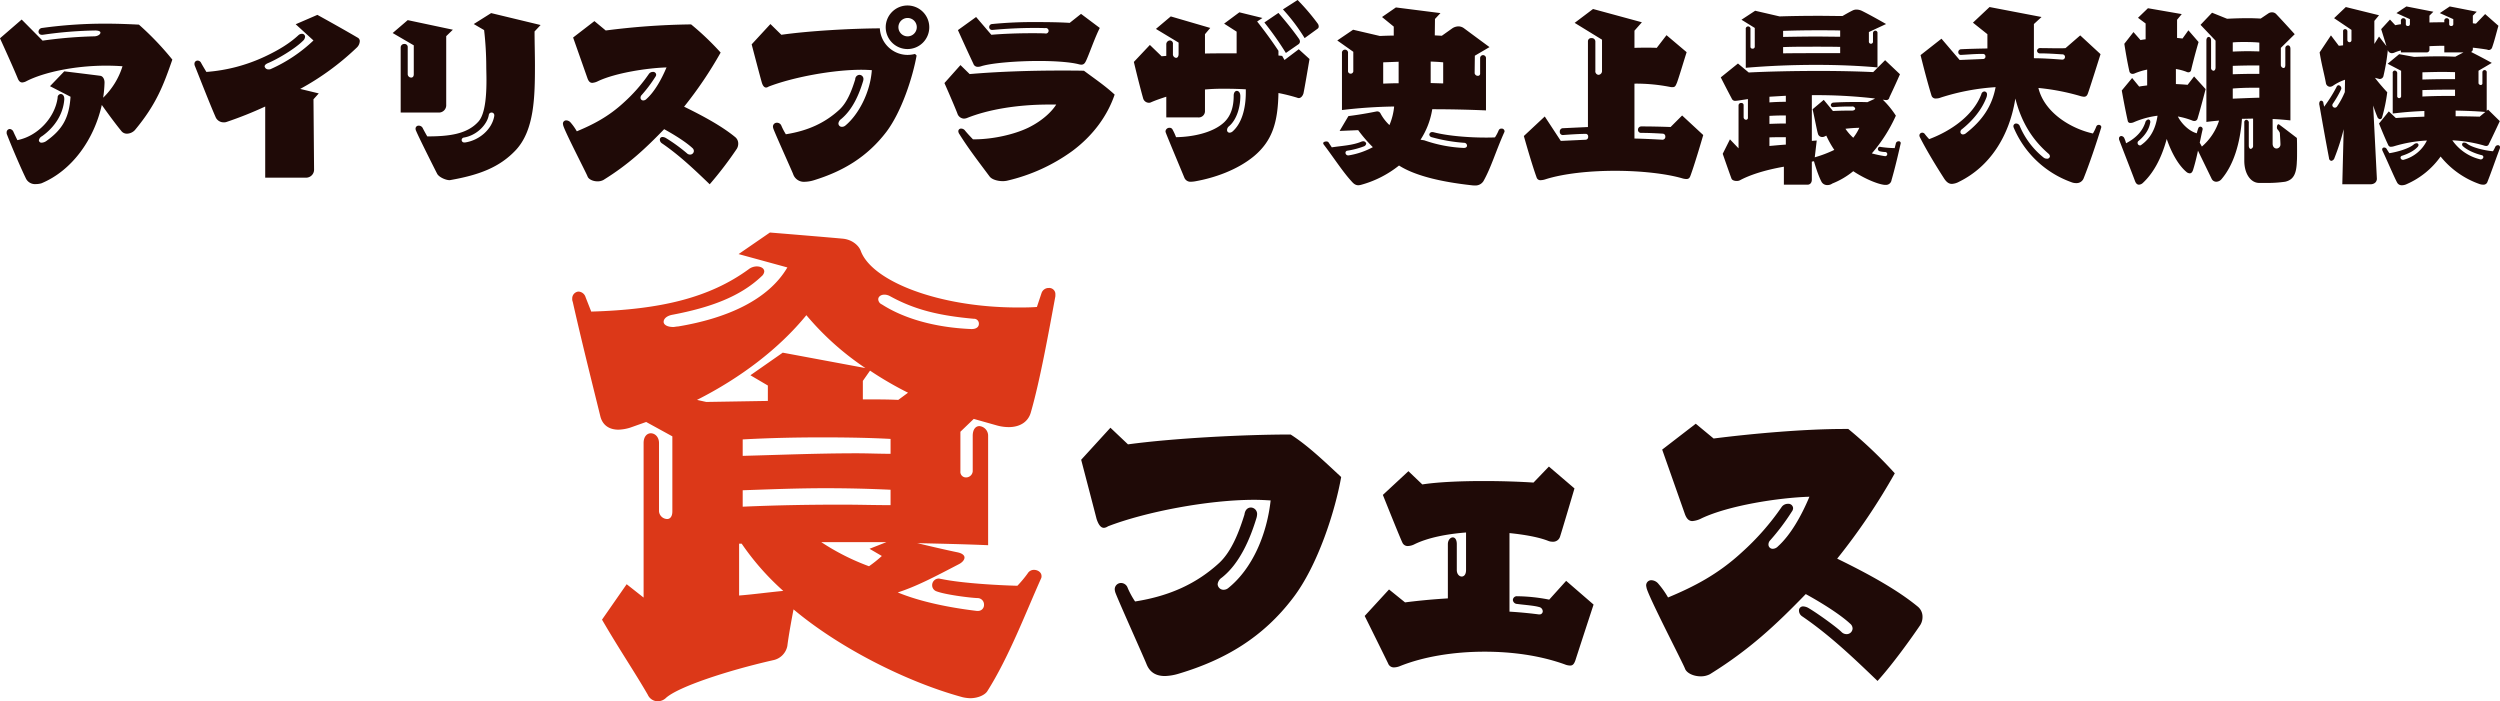
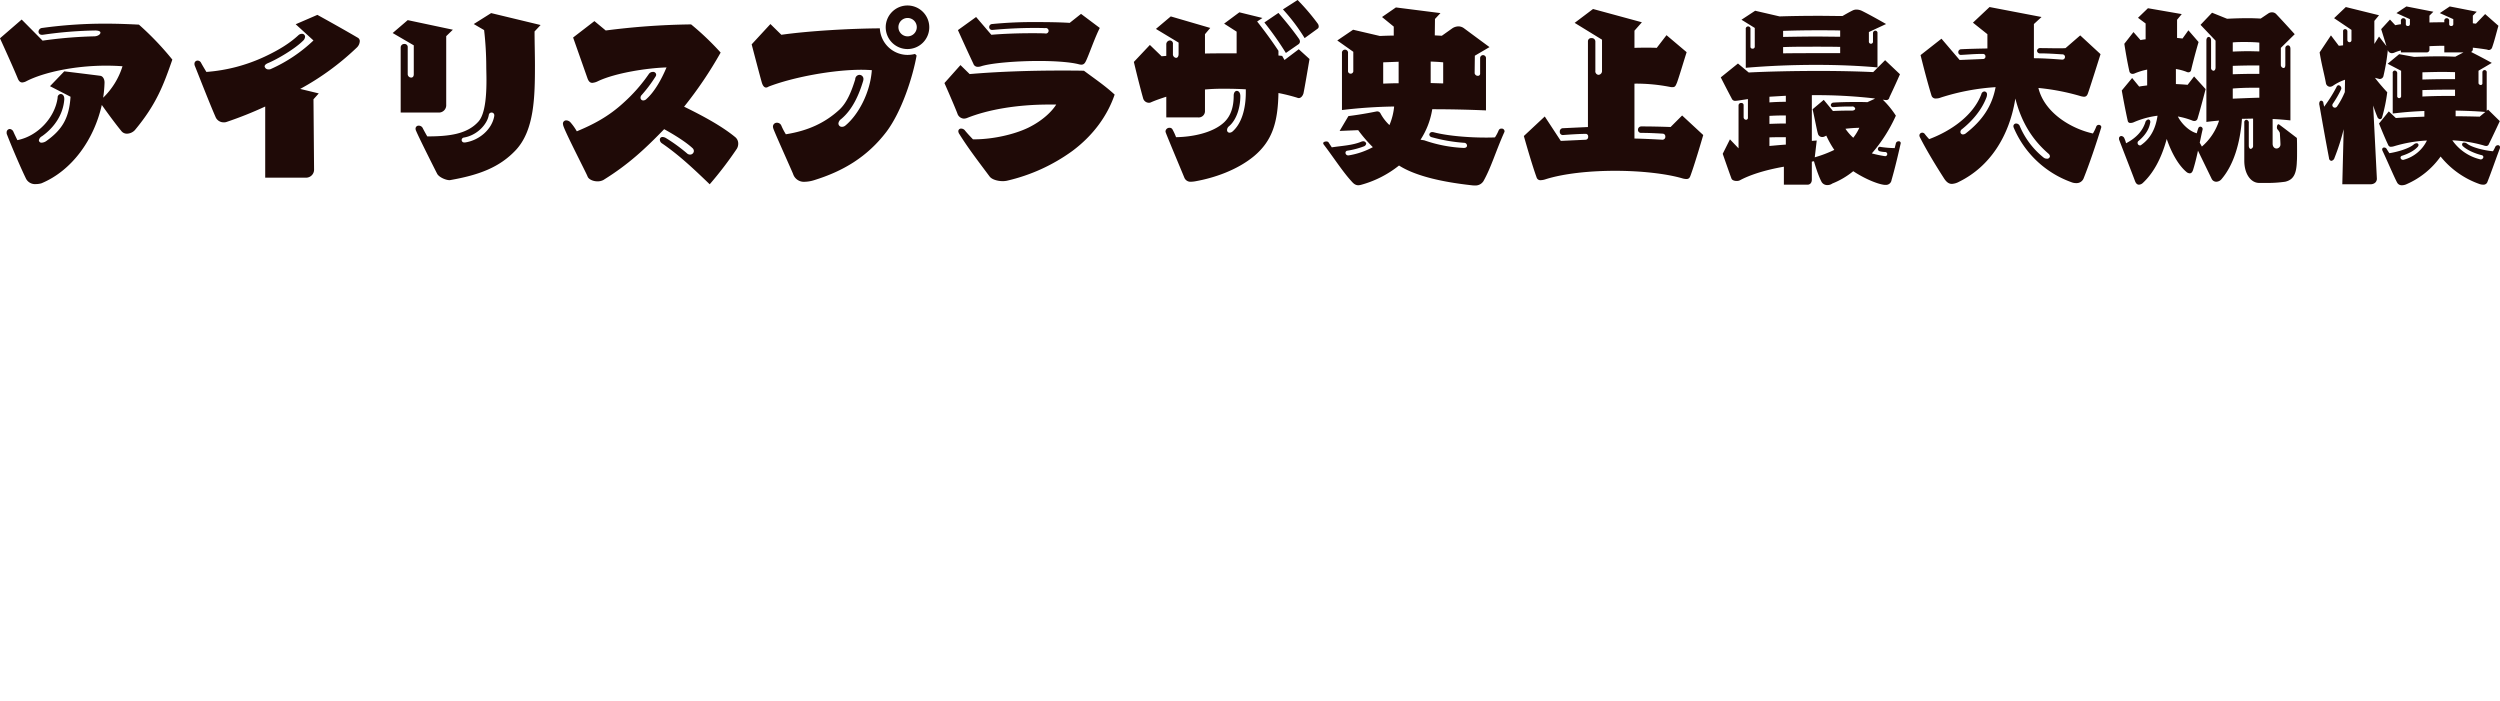
<svg xmlns="http://www.w3.org/2000/svg" width="1147.776" height="321.969" viewBox="0 0 1147.776 321.969">
-   <path fill="#1f0a07" fill-rule="evenodd" d="M496.376 211.084c6.364 24.327 7.071 27.156 7.071 27.156.707 2.121 1.7 4.1 3.395 4.1a3.8 3.8 0 0 0 1.838-.707c17.255-6.647 45.967-12.163 67.182-12.163 2.687 0 5.091.141 7.5.283-1.7 15.416-8.2 31.115-19.377 40.167a3.4 3.4 0 0 1-2.121.849 2.7 2.7 0 0 1-2.829-2.546 4.12 4.12 0 0 1 1.839-2.97c8.344-6.506 13.153-18.1 15.982-27.439a7.3 7.3 0 0 0 .283-1.555 2.956 2.956 0 0 0-2.829-3.253c-1.414 0-2.687.99-2.97 3.253-2.263 7.213-5.657 16.689-11.6 22.2-10.184 9.341-22.49 15.141-38.613 17.685a38 38 0 0 1-3.395-6.223 3.25 3.25 0 0 0-3.111-2.263 2.87 2.87 0 0 0-2.829 2.97 6.2 6.2 0 0 0 .283 1.415c1.273 3.535 13.3 30.267 14.285 32.812 1.555 3.961 4.526 5.516 8.486 5.516a24.2 24.2 0 0 0 6.506-1.131c21.215-6.365 38.611-16.689 52.331-34.793 11.456-14.992 19.376-40.168 22.063-55.442-8.061-7.5-15.275-14.427-23.2-19.518-21.5 0-53.886 1.7-74.677 4.525l-8.062-7.637Zm210.078 71c-3.112-.424-8.486-.99-13.436-1.272v-36.066c6.93.707 13.3 1.838 17.679 3.536a5.2 5.2 0 0 0 2.122.424 3.3 3.3 0 0 0 3.394-2.263s.849-2.546 6.647-22.2L711.121 214.2l-7.071 7.354c-6.365-.424-14.568-.707-22.913-.707-10.325 0-20.791.424-28.145 1.556l-6.365-6.082-11.739 10.891c8.2 20.508 8.91 21.781 8.91 21.781a2.64 2.64 0 0 0 2.546 1.7 7.24 7.24 0 0 0 3.112-.849c6.082-2.97 14.568-4.667 23.619-5.374v17.255c0 2.121-.99 2.97-1.98 2.97-1.131 0-2.263-1.132-2.263-2.97v-11.888c0-2.121-.848-3.111-1.838-3.111-1.132 0-2.263 1.273-2.263 3.111v24.893c-7.213.424-14.285 1.131-19.66 1.838l-7.354-5.94-11.174 12.164c8.769 17.679 10.749 21.781 10.749 21.781a2.77 2.77 0 0 0 2.688 1.838 7.6 7.6 0 0 0 2.687-.566c10.89-4.384 24.751-6.647 38.895-6.647 12.587 0 25.316 1.7 36.773 5.8a7 7 0 0 0 2.545.566c1.273 0 1.839-.849 2.4-2.4 0 0 .707-2.263 8.344-25.6l-12.587-10.891-7.779 8.628a79.5 79.5 0 0 0-14.702-1.561 1.8 1.8 0 0 0-1.98 1.7 2 2 0 0 0 1.98 1.839c2.97.424 7.637.707 10.041 1.414a2.066 2.066 0 0 1 1.7 1.98 1.455 1.455 0 0 1-1.556 1.414h-.285Zm140.252-85.143c-18.245 0-42.148 2.121-59.968 4.384l-8.2-6.789-15.416 11.881 10.466 29.7c.849 2.263 1.98 3.112 3.395 3.112a11 11 0 0 0 4.243-1.273c12.587-5.94 35.5-9.476 49.5-9.9-3.677 8.769-8.628 17.538-14.427 22.771a3.4 3.4 0 0 1-2.4 1.132 1.93 1.93 0 0 1-1.98-1.98 2.8 2.8 0 0 1 .849-1.98 102 102 0 0 0 9.9-13.154 2.64 2.64 0 0 0 .566-1.556 2.14 2.14 0 0 0-2.4-1.98 3.48 3.48 0 0 0-2.828 1.415 116.8 116.8 0 0 1-18.245 20.791c-11.032 10.183-22.064 15.84-33.945 20.791a39 39 0 0 0-4.384-6.224 4.38 4.38 0 0 0-3.253-1.7 2.34 2.34 0 0 0-2.4 2.546c0 .283.142.566.142.849.707 3.818 16.689 34.51 17.679 37.2.707 1.98 3.819 3.536 7.213 3.536a8.9 8.9 0 0 0 4.243-.99c18.245-11.315 30.267-22.63 43.987-36.773 8.486 4.667 16.265 9.759 20.366 13.577a2.92 2.92 0 0 1 1.132 2.263 2.7 2.7 0 0 1-2.829 2.546 3.24 3.24 0 0 1-2.263-.99c-2.121-2.121-10.89-8.486-14.992-10.89a5.4 5.4 0 0 0-2.546-.849 1.856 1.856 0 0 0-1.98 1.98 3.18 3.18 0 0 0 1.414 2.546c12.871 8.769 24.044 19.518 34.652 29.7 6.93-7.637 15.558-19.659 19.659-25.741a7.06 7.06 0 0 0 .99-3.677 5.98 5.98 0 0 0-2.121-4.667c-8.911-7.355-21.64-14.568-37.056-22.064a289 289 0 0 0 26.448-39.178 199 199 0 0 0-21.356-20.366h-1.855Z" />
-   <path fill="#dc3818" fill-rule="evenodd" d="M448.471 280.481c-11.786-1.414-25.458-4.007-36.3-8.486 8.722-2.828 16.736-7.071 28.051-12.964 1.414-.708 2.593-1.886 2.593-3.065 0-.943-.943-1.886-3.064-2.357 0 0-5.894-1.179-18.623-4.243 10.372.236 21.451.471 32.53.943V200.1a4.41 4.41 0 0 0-4.007-4.478c-1.65 0-3.064 1.414-3.064 4.478v16.265a3.077 3.077 0 0 1-3.065 2.829 2.543 2.543 0 0 1-2.593-2.829v-18.15l6.129-5.893 10.843 3.064a21 21 0 0 0 5.186.707c5.422 0 8.958-2.593 10.136-6.6 4.244-14.615 8.251-37.009 11.315-53.51v-.707a2.842 2.842 0 0 0-3.064-3.064 3.44 3.44 0 0 0-3.3 2.357l-2.122 6.365c-3.064.235-5.893.235-8.722.235-36.3 0-66.945-12.022-72.131-25.929-.708-2.122-3.536-5.186-8.251-5.658 0 0-4.714-.471-33.473-2.829l-14.379 9.9 22.394 6.129c-8.722 14.85-27.58 23.336-50.209 27.108-.707 0-1.65.236-2.122.236-3.064 0-4.479-1.179-4.479-2.357 0-1.415 1.415-2.829 4.243-3.3 17.208-3.3 30.88-8.25 40.781-17.679a3.26 3.26 0 0 0 1.178-2.121c0-1.415-1.414-2.358-3.535-2.358a6.27 6.27 0 0 0-3.772 1.415c-17.919 12.964-40.074 18.385-72.133 19.328l-2.593-6.6a3.59 3.59 0 0 0-3.3-2.593 3.153 3.153 0 0 0-2.829 3.3 3 3 0 0 0 .236 1.414c4.243 18.858 9.193 38.423 12.729 52.8 1.179 4.243 4.479 5.893 8.251 5.893a20 20 0 0 0 5.421-.943l7.308-2.593 12.022 6.6v34.416c0 2.593-1.179 3.536-2.358 3.536a3.84 3.84 0 0 1-3.771-3.536V203.4c0-2.829-1.886-4.479-3.772-4.479-1.65 0-3.3 1.414-3.3 4.479v70.953l-7.779-6.129-11.315 16.265c7.779 13.436 14.851 23.808 20.98 34.416a5.09 5.09 0 0 0 4.479 3.064 5.52 5.52 0 0 0 4.007-1.65c5.657-4.95 27.344-12.258 49.031-17.208a8.29 8.29 0 0 0 6.6-6.6s.471-4.479 2.829-16.737c20.743 17.444 51.623 33.237 77.553 40.309a18 18 0 0 0 3.536.472c3.536 0 6.6-1.415 7.779-3.065 9.9-15.558 17.679-36.066 24.751-51.859a2.1 2.1 0 0 0 .236-1.179c0-1.65-1.65-2.828-3.536-2.828a3.34 3.34 0 0 0-2.829 1.65 54 54 0 0 1-4.714 5.657c-9.194-.236-25.459-1.179-34.652-3.064a10 10 0 0 1-1.179-.236 3.037 3.037 0 0 0-3.3 3.064 2.96 2.96 0 0 0 2.122 2.829c3.771 1.414 14.143 2.829 18.622 3.064a2.96 2.96 0 0 1 3.065 3.065 2.717 2.717 0 0 1-2.829 2.828zm-95.94-96.411-28.286.472-4.243-.943c20.036-10.136 37.715-23.573 50.209-38.895a128.6 128.6 0 0 0 27.108 24.28l-37.951-7.072-14.851 10.372 8.014 4.714zm56.339 47.852c-7.544 0-14.851-.235-22.158-.235-14.851 0-29.7.235-45.731.942v-7.543c13.436-.471 25.694-.943 38.187-.943q14.5 0 29.7.707v7.072Zm0-23.572c-5.186 0-10.372-.236-15.558-.236-17.444 0-34.652.707-52.331 1.179v-7.544c12.729-.707 25.223-.942 36.773-.942 11.786 0 22.394.235 31.116.707zm37.008-57.281c-16.972-.707-31.115-4.951-41.016-11.315a2.68 2.68 0 0 1-1.65-2.357c0-1.179 1.179-2.122 2.829-2.122a5.4 5.4 0 0 1 2.593.707c11.55 6.365 22.865 8.958 38.423 10.372a2.22 2.22 0 0 1 2.357 2.357c0 1.179-.943 2.358-3.3 2.358zM340.51 249.6a119 119 0 0 0 19.093 21.686c-7.307.707-14.143 1.65-20.272 2.122V249.6zm64.352 5.657a57 57 0 0 1-5.893 4.714 106 106 0 0 1-21.922-11.079h29.937l-7.779 3.065Zm7.544-71.66c-4.951-.236-10.372-.236-16.265-.236v-8.486l3.3-4.715a160 160 0 0 0 17.443 10.14Z" />
  <path fill="#1f0a07" fill-rule="evenodd" d="M47.994 37.862c0-1.615-.807-2.871-1.884-3.05 0 0-1.166-.18-16.6-2.064l-6.549 6.819 9.42 4.844c-.628 10.048-4.037 15.252-11.035 20.276a4.03 4.03 0 0 1-2.15.813 1.175 1.175 0 0 1-1.346-1.077 2.64 2.64 0 0 1 1.435-1.884c5.473-3.858 9.689-9.779 10.228-16.867v-.359c0-1.435-.807-2.153-1.615-2.153a1.55 1.55 0 0 0-1.435 1.705c-1.256 9.241-9.241 17.674-18.482 19.468-1.166-2.332-1.794-3.768-1.794-3.768a2.05 2.05 0 0 0-1.7-1.346 1.52 1.52 0 0 0-1.435 1.615 1.93 1.93 0 0 0 .179.987c2.422 6.28 6.549 15.79 8.7 20.186a4.64 4.64 0 0 0 4.486 2.512 9.5 9.5 0 0 0 2.6-.359c14-5.831 24.133-20.006 27.722-35.976 5.922 8.344 8.882 11.843 8.882 11.843a3.19 3.19 0 0 0 2.692 1.346 5.18 5.18 0 0 0 3.588-1.615C71.95 47.736 75.179 38.674 79.127 27.37a133.4 133.4 0 0 0-15.342-16.059c-5.2-.269-10.227-.449-15.251-.449a209 209 0 0 0-29.158 1.974 1.81 1.81 0 0 0-1.7 1.7 1.467 1.467 0 0 0 1.615 1.435h.359A186 186 0 0 1 43.688 14c1.7 0 2.422.448 2.422.986 0 .808-1.256 1.7-2.96 1.7a201 201 0 0 0-23.6 1.974l-9.6-9.69-9.958 8.613c6.639 14.534 8.254 18.661 8.254 18.661.538 1.166 1.166 1.615 1.974 1.615a4.6 4.6 0 0 0 1.974-.628c7.9-4.037 22.07-7.088 36.514-7.088q3.768 0 7.536.27a34.26 34.26 0 0 1-8.882 14.444 57 57 0 0 0 .628-6.729v-.269Zm92.878 43.692a3.67 3.67 0 0 0 3.319-3.768l-.269-32.208 2.422-2.692-8.523-2.063a121.2 121.2 0 0 0 25.835-18.841 4.37 4.37 0 0 0 1.525-3.05 1.79 1.79 0 0 0-1.077-1.7s-6.19-3.678-18.392-10.407l-9.958 4.307 8.164 7.446a69.3 69.3 0 0 1-19.558 13.1 1.94 1.94 0 0 1-.987.179 1.74 1.74 0 0 1-1.884-1.346c0-.538.449-1.076 1.525-1.525 4.307-1.794 12.381-6.549 16.059-10.227a2.76 2.76 0 0 0 .987-1.885 1.344 1.344 0 0 0-1.435-1.345 2.38 2.38 0 0 0-1.705.717c-3.588 3.32-8.343 6.46-15.431 9.779a76.6 76.6 0 0 1-26.735 7c-1.8-2.96-2.512-4.306-2.512-4.306a1.76 1.76 0 0 0-1.525-.9 1.415 1.415 0 0 0-1.436 1.435 2.1 2.1 0 0 0 .18.987c2.512 6.28 6.908 17.584 9.6 23.685a3.99 3.99 0 0 0 3.679 2.243 3.3 3.3 0 0 0 1.256-.179 174 174 0 0 0 17.763-7.088v32.657h19.11Zm107.322-70.068-22.7-5.473-7.985 5.024 4.755 2.781a152 152 0 0 1 .987 16.687c0 1.525.09 3.679.09 6.191 0 6.639-.449 15.521-3.679 19.109-5.2 5.832-13.637 6.819-23.5 6.819-1.346-2.333-2.154-3.948-2.154-3.948a2.03 2.03 0 0 0-1.7-.987 1.387 1.387 0 0 0-1.525 1.436 2.3 2.3 0 0 0 .269.987c1.076 2.691 8.882 18.212 9.689 19.737.808 1.436 3.768 2.871 5.742 2.871 13.368-2.333 22.878-5.832 30.414-13.906 8.433-9.151 8.7-24.313 8.7-38.937 0-4.575-.179-10.855-.179-15.431Zm-46.832 40.192a3.365 3.365 0 0 0 3.5-3.588V16.6l3.05-2.96-20.724-4.4-6.908 5.921 9.689 5.652v13.278c0 1.077-.538 1.525-1.166 1.525a1.59 1.59 0 0 1-1.615-1.525V21.713a1.41 1.41 0 0 0-1.525-1.525 1.607 1.607 0 0 0-1.705 1.525v29.965h17.405Zm25.569 1.525c-.987 6.1-6.818 11.215-13.367 12.2h-.359a1.14 1.14 0 0 1-1.256-1.077 1.154 1.154 0 0 1 .987-1.166c6.01-.987 10.765-6.011 11.483-10.407a1.245 1.245 0 0 1 1.256-1.077 1.206 1.206 0 0 1 1.256 1.167v.357Zm89.208-41.987a334 334 0 0 0-38.039 2.782l-5.2-4.307-9.779 7.536 6.639 18.841c.539 1.435 1.256 1.973 2.154 1.973a7 7 0 0 0 2.691-.807c7.985-3.768 22.519-6.011 31.4-6.28-2.333 5.562-5.473 11.125-9.151 14.444a2.16 2.16 0 0 1-1.526.718 1.225 1.225 0 0 1-1.256-1.256 1.77 1.77 0 0 1 .539-1.256 64.6 64.6 0 0 0 6.28-8.344 1.67 1.67 0 0 0 .359-.987 1.357 1.357 0 0 0-1.526-1.256 2.2 2.2 0 0 0-1.794.9A74 74 0 0 1 286.356 47.1c-7 6.459-14 10.048-21.532 13.188a25 25 0 0 0-2.781-3.948 2.78 2.78 0 0 0-2.064-1.076 1.484 1.484 0 0 0-1.525 1.615c0 .179.09.359.09.538.448 2.422 10.586 21.891 11.214 23.6.449 1.256 2.423 2.243 4.576 2.243a5.65 5.65 0 0 0 2.691-.628c11.574-7.177 19.2-14.354 27.9-23.326 5.383 2.961 10.317 6.191 12.919 8.613a1.85 1.85 0 0 1 .718 1.435 1.71 1.71 0 0 1-1.794 1.615 2.05 2.05 0 0 1-1.436-.628 77 77 0 0 0-9.51-6.908 3.4 3.4 0 0 0-1.615-.538 1.177 1.177 0 0 0-1.256 1.256 2.02 2.02 0 0 0 .9 1.615c8.165 5.562 15.252 12.38 21.981 18.84a170 170 0 0 0 12.47-16.328 4.5 4.5 0 0 0 .628-2.333 3.8 3.8 0 0 0-1.345-2.961c-5.652-4.665-13.727-9.24-23.506-14a183.4 183.4 0 0 0 16.777-24.849 126 126 0 0 0-13.547-12.919h-1.167Zm100.549 11.305a10 10 0 1 0-10.048-10.049 10.013 10.013 0 0 0 10.048 10.049m3.409 2.242a14.2 14.2 0 0 1-3.409.449 12.805 12.805 0 0 1-12.74-12.2c-13.547.089-32.656 1.166-45.217 2.96l-5.024-4.934-8.612 9.33c4.037 15.432 4.575 17.226 4.575 17.226.359 1.346.987 2.6 2.064 2.6a2.4 2.4 0 0 0 1.166-.449c10.945-4.217 29.158-7.716 42.7-7.716 1.615 0 3.229.09 4.665.18-.718 10.317-6.191 20.545-12.2 25.479a2.4 2.4 0 0 1-1.436.539 1.56 1.56 0 0 1-1.7-1.526 2.75 2.75 0 0 1 1.167-1.973c5.383-4.4 8.343-11.484 10.138-17.4a4 4 0 0 0 .179-.987 1.86 1.86 0 0 0-1.884-1.974 2.047 2.047 0 0 0-1.884 2.064c-1.435 4.575-3.5 10.5-7.357 14-6.459 5.921-14.265 9.6-24.492 11.215a28 28 0 0 1-2.064-3.948 2.13 2.13 0 0 0-1.973-1.346 1.765 1.765 0 0 0-1.884 1.8 4 4 0 0 0 .179.9c.808 2.333 8.433 19.2 9.061 20.814a5.2 5.2 0 0 0 5.383 3.589 15.4 15.4 0 0 0 4.217-.718c13.368-4.127 24.4-10.676 33.195-22.16 7.177-9.51 12.2-25.479 13.906-35.079Zm.808-12.291a4.217 4.217 0 1 1-4.217-4.216 4.21 4.21 0 0 1 4.217 4.216M484.921 48c-1.705 2.781-5.832 7.177-12.74 10.586-6.46 3.14-16.328 5.383-24.941 5.383h-.538c-2.6-2.691-3.589-3.947-3.589-3.947a2.31 2.31 0 0 0-1.794-.987 1.234 1.234 0 0 0-1.346 1.166 2.6 2.6 0 0 0 .538 1.436c4.127 6.639 9.151 13.1 13.816 19.378 1.077 1.436 3.768 2.154 6.1 2.154a11 11 0 0 0 1.794-.18 82.6 82.6 0 0 0 30.055-13.637c9.779-7.267 16.239-16.418 19.469-25.928-4.486-4.127-8.793-7-14.086-10.945-3.409-.09-6.908-.09-10.317-.09-15.162 0-29.7.539-42.167 1.615l-4.216-4.127-7.357 8.254c4.4 9.959 5.921 13.906 5.921 13.906a3.33 3.33 0 0 0 2.961 2.422 4.4 4.4 0 0 0 1.435-.269c9.869-3.947 23.147-6.19 37.771-6.19h3.23Zm11.393-41.628-5.2 4.127c-4.4-.27-9.51-.359-14.624-.359a194 194 0 0 0-21.083.9 1.387 1.387 0 0 0-1.256 1.435 1.28 1.28 0 0 0 1.435 1.256h.18c5.831-.538 12.47-.9 19.109-.9 1.615 0 3.32 0 4.935.09a1.262 1.262 0 1 1 0 2.422h-.09c-1.884-.089-4.037-.089-6.1-.089-6.459 0-13.367.269-18.481.717l-7-8.164-8.344 6.011c4.307 9.6 7.088 15.431 7.088 15.431a2.06 2.06 0 0 0 1.974 1.436 5.3 5.3 0 0 0 1.884-.359c4.934-1.436 16.059-2.333 26.287-2.333 7.536 0 14.623.539 18.3 1.525a6.6 6.6 0 0 0 1.076.18c1.436 0 1.884-1.077 2.422-2.243 1.526-3.409 3.858-10.228 6.1-14.624Zm99.965 16.238-6.549 4.935-1.074-1.884-1.705-.18v-2.153c-3.14-4.755-6.46-9.241-9.779-13.457l2.422-1.615-10.586-2.6-7 5.2 5.742 3.679v9.958h-4.217c-3.5 0-6.908 0-10.317.09V15.7l2.422-2.871-18.122-5.293-6.819 5.742 10.407 6.28v5.2c0 1.256-.538 1.8-1.166 1.8a1.64 1.64 0 0 1-1.436-1.8v-4.485a1.442 1.442 0 0 0-1.345-1.705 1.763 1.763 0 0 0-1.7 1.705v5.383l-2.153.179-5.383-5.2-7.357 7.8c2.692 11.3 4.307 16.866 4.307 16.866a2.77 2.77 0 0 0 2.6 1.884 2.1 2.1 0 0 0 1.077-.269c2.063-.9 4.4-1.7 6.908-2.512v9.51h14.62a2.887 2.887 0 0 0 3.14-2.781V41.092c2.781-.269 5.652-.359 8.523-.359q5.382 0 10.227.269v1.436c0 7.625-1.973 14.264-6.01 17.853a2.22 2.22 0 0 1-1.436.628 1.155 1.155 0 0 1-1.166-1.256 2.3 2.3 0 0 1 .9-1.705c3.5-2.96 5.2-8.7 5.2-13.816 0-1.615-.807-2.422-1.614-2.422-.718 0-1.436.718-1.436 2.153 0 4.934-1.166 9.151-4.306 12.2-5.383 5.114-15.162 6.819-22.16 6.908a26 26 0 0 0-1.705-3.678 1.46 1.46 0 0 0-1.256-.628 1.79 1.79 0 0 0-1.884 1.615 2.1 2.1 0 0 0 .18.718c.628 1.794 7.626 18.481 8.433 20.455a3.03 3.03 0 0 0 3.14 1.974 13 13 0 0 0 1.794-.18c8.7-1.525 19.289-5.114 27.095-11.573 8.433-7.088 10.945-15.521 11.214-28.978a86 86 0 0 1 8.613 2.153 1.7 1.7 0 0 0 .717.179c.808 0 1.7-.717 2.154-2.153 0 0 .448-1.884 2.781-15.79Zm-15.79-12.291a143 143 0 0 1 9.869 14c4.037-2.781 5.832-4.037 5.832-4.037a1.54 1.54 0 0 0 .628-1.167 2.25 2.25 0 0 0-.359-1.166c-3.14-4.486-6.37-8.344-9.51-12.022Zm8.524-6.011a86 86 0 0 1 9.958 13.192c4.217-3.05 5.921-4.306 5.921-4.306a1.17 1.17 0 0 0 .539-1.076 2.25 2.25 0 0 0-.359-1.167A98.5 98.5 0 0 0 595.741 0Zm82.99 63.609a63 63 0 0 1-18.122-3.5l-1.705-.269a35.8 35.8 0 0 0 5.383-14c8.164 0 16.418.18 24.672.538V26.917a1.406 1.406 0 0 0-1.346-1.615 1.377 1.377 0 0 0-1.345 1.346v7a1 1 0 0 1-.987 1.167 1.486 1.486 0 0 1-1.526-1.167s0-1.076.09-8.074l6.729-3.948a3644 3644 0 0 1-11.663-8.612 4.3 4.3 0 0 0-2.512-.9 5.26 5.26 0 0 0-2.781.807l-4.935 3.5-3.23-.18.09-7.536 2.512-2.691-20.455-2.6-6.37 4.4 5.383 4.4v4.127c-2.063 0-4.217.09-6.37.18l-12.291-2.871-7.267 4.934 7.357 5.2v8.612a1.229 1.229 0 1 1-2.422 0v-7.984a1.407 1.407 0 1 0-2.782 0v26.107a225 225 0 0 1 23.955-1.615 28.9 28.9 0 0 1-2.154 8.523 20.6 20.6 0 0 1-4.127-5.383 1.68 1.68 0 0 0-1.614-.9c-.18 0-.359.09-.539.09 0 0-6.011 1.256-12.56 2.063l-4.037 6.819 8.523-.359a65 65 0 0 0 6.728 7.805 35 35 0 0 1-11.035 3.768h-.089a1.22 1.22 0 0 1-1.436-1.166.967.967 0 0 1 .9-.987 37.6 37.6 0 0 0 7.531-1.977 1.58 1.58 0 0 0 1.076-1.256 1.33 1.33 0 0 0-1.435-1.077 2.6 2.6 0 0 0-.808.18c-4.037 1.705-8.971 1.884-13.547 2.6a111 111 0 0 1-1.525-2.333 1.23 1.23 0 0 0-.987-.359c-.718 0-1.435.269-1.435.808a1.2 1.2 0 0 0 .269.628c3.678 4.755 8.433 12.022 12.111 16.149 1.077 1.166 1.974 2.512 3.768 2.512a6 6 0 0 0 1.167-.18 48.2 48.2 0 0 0 17.494-8.882c7.985 5.114 21.084 7.716 33.285 9.062a8.3 8.3 0 0 0 1.435.089 4.31 4.31 0 0 0 4.038-1.973c3.588-6.37 5.652-13.727 9.6-22.519a1 1 0 0 0 .09-.449 1.29 1.29 0 0 0-1.346-1.166 1.34 1.34 0 0 0-1.345.807 18.6 18.6 0 0 1-1.705 3.23c-1.346.09-2.781.09-4.4.09-7.357 0-17.136-.718-23.685-2.422a1.8 1.8 0 0 0-.628-.09 1.27 1.27 0 0 0-1.436 1.166 1.385 1.385 0 0 0 1.077 1.166 74.8 74.8 0 0 0 15.162 2.6 1.33 1.33 0 0 1 1.077 1.256c0 .539-.359 1.077-1.436 1.077h-.09Zm-29.875-29.7c-2.333 0-4.755.09-7.088.179v-9.779l7.088-.269zm20.455.09-5.742-.18v-9.869c2.154.09 4.038.18 5.742.359zm109.7 14.713-5.293 5.293c-4.755-.179-9.6-.269-13.457-.269a1.51 1.51 0 0 0-1.526 1.525 1.39 1.39 0 0 0 1.526 1.436c3.229 0 7 .179 9.779.359a1.24 1.24 0 0 1 1.256 1.345 1.32 1.32 0 0 1-1.436 1.436c-2.96-.18-8.433-.449-12.739-.539V38.4a80.6 80.6 0 0 1 16.418 1.525 4.7 4.7 0 0 0 1.076.09c1.256 0 1.436-.718 2.064-2.153 1.256-3.589 2.781-8.792 4.4-13.906l-9.241-7.805-4.486 5.831c-1.435-.089-3.05-.089-4.755-.089s-3.588 0-5.472.089v-7.895l3.409-3.858-22.429-6.1-8.439 6.371 12.561 7.715V32.48a1.74 1.74 0 0 1-1.615 1.884 1.623 1.623 0 0 1-1.436-1.884V18.932a1.63 1.63 0 0 0-1.792-1.432 1.46 1.46 0 0 0-1.615 1.436v39.385l-11.484.539a1.46 1.46 0 0 0-1.435 1.614A1.39 1.39 0 0 0 717.556 62c3.589-.27 7.537-.539 10.677-.539a1.175 1.175 0 0 1 .9 1.346 1.22 1.22 0 0 1-1.077 1.346l-11.483.538-7.357-11.214-9.6 8.971c3.948 14 5.832 18.93 5.832 18.93a1.81 1.81 0 0 0 1.974 1.346 8.2 8.2 0 0 0 2.242-.449c8.254-2.6 20.1-3.857 31.85-3.857 11.663 0 23.146 1.256 30.683 3.409a7 7 0 0 0 2.063.359c1.077 0 1.525-.539 1.884-1.615 0 0 1.7-4.4 5.832-18.571Zm97.588 14.983a51 51 0 0 1-6.46-.539c-.09 0-.179-.089-.269-.089a1.015 1.015 0 0 0-.987 1.076 1.11 1.11 0 0 0 .808.987 11.3 11.3 0 0 0 2.512.359.954.954 0 1 1-.18 1.884 53 53 0 0 1-5.921-1.256 70.3 70.3 0 0 0 11.035-17.315 41 41 0 0 0-6.011-7.357 12 12 0 0 0 1.436.179 1.4 1.4 0 0 0 1.614-1.256s2.333-4.844 4.845-10.586l-6.818-6.46-5.473 5.473c-7.446-.359-16.059-.538-24.762-.538-11.932 0-23.774.269-32.387.717l-4.934-4.126-7.895 6.369c3.14 6.191 5.024 9.69 5.024 9.69a1.64 1.64 0 0 0 1.7 1.076 15 15 0 0 0 1.615-.179l4.127-.628v8.433a.9.9 0 0 1-.807 1.077 1.17 1.17 0 0 1-1.167-1.077v-5.562a.986.986 0 0 0-1.076-1.077 1.14 1.14 0 0 0-1.256 1.077V68.1l-3.948-4.127-3.319 6.639c3.588 10.318 4.037 11.394 4.037 11.394.269.718 1.346 1.077 2.333 1.077a3.4 3.4 0 0 0 1.435-.269c4.306-2.333 11.035-4.666 20.276-6.28v8.253h10.948c.718 0 1.884-.538 1.884-2.332V74.2l.987-.179c1.974 6.908 3.5 9.509 3.5 9.509a2.93 2.93 0 0 0 2.6 1.436 3.8 3.8 0 0 0 2.332-.718 36.2 36.2 0 0 0 9.6-5.652c4.845 3.23 10.5 5.652 13.726 6.19a5 5 0 0 0 1.077.09 2.56 2.56 0 0 0 2.781-2.243s1.615-5.293 4.127-16.507a2 2 0 0 1 .09-.359.873.873 0 0 0-.987-.9 1.25 1.25 0 0 0-1.256.987Zm-9.959-48.985a.953.953 0 0 1-.9 1.076.968.968 0 0 1-.987-1.076v-4.307l7.895-3.678c-7.356-4.217-10.855-5.921-10.855-5.921a6.04 6.04 0 0 0-2.692-.718 3.9 3.9 0 0 0-1.884.449s-1.346.628-4.575 2.512c-3.41 0-7.088-.09-10.766-.09-6.37 0-12.74.09-18.123.269l-11.214-2.6-6.281 4.127 6.1 3.768v8.7a.9.9 0 0 1-.987.807.857.857 0 0 1-.987-.807v-8.075a1.1 1.1 0 1 0-2.153 0v17.674c10.5-.9 21.532-1.345 32.388-1.345 9.51 0 19.019.358 28.081 1.166v-15.7a1 1 0 0 0-.987-1.167 1.114 1.114 0 0 0-1.077 1.167v3.768Zm.539 26.466-3.141 1.435c-1.614-.089-3.5-.089-5.382-.089-3.589 0-7.357.089-10.049.269a1.29 1.29 0 0 0-1.345 1.166 1.03 1.03 0 0 0 1.256.9h.266c2.153-.179 4.844-.269 6.908-.269h1.256a1.324 1.324 0 0 1 1.525.987c0 .449-.538.9-1.525.9h-1.974c-2.512 0-4.934.09-6.729.18l-4.216-5.114-5.114 4.306c.807 3.5 2.063 10.138 2.422 11.125a1.97 1.97 0 0 0 1.884 1.615 2.3 2.3 0 0 0 1.077-.18l.9-.448a44 44 0 0 0 3.679 6.549 56 56 0 0 1-8.972 3.409l.9-7.715-2.243.179V43.694a231 231 0 0 1 28.978 1.525ZM844.84 24.401h-7.446c-6.191 0-12.561 0-18.751.089v-2.871c4.665-.179 9.51-.179 14.265-.179 3.947 0 7.984 0 11.932.09zm0-7.537c-3.768 0-7.357-.089-10.945-.089-4.935 0-9.869.089-15.252.179v-2.781a467 467 0 0 1 16.418-.269c3.14 0 6.459 0 9.779.09zM819.898 56.7c-2.6 0-5.114.09-7.536.18V53.2c1.794-.089 3.678-.179 5.472-.179h2.064zm0 9.69c-2.871.179-5.383.448-7.536.628V63.07c2.512-.09 5.024-.09 7.536-.09zm0-19.648q-3.768 0-7.536.269v-2.6l7.536-.448v2.781Zm33.733 11.932a22.3 22.3 0 0 1-2.781 4.576 23 23 0 0 1-3.589-4.127 62 62 0 0 1 6.37-.447Zm92.985-31.311c-3.588-.269-8.613-.628-12.829-.628v-15.7l3.5-3.23-23.865-4.575-7.626 7.177 6.639 5.293v6.549c-4.485.09-8.7.18-12.022.359a1.31 1.31 0 0 0-1.345 1.346 1.2 1.2 0 0 0 1.345 1.256c3.32-.179 6.191-.449 9.062-.449h1.076a1.1 1.1 0 0 1 .987 1.167 1.082 1.082 0 0 1-1.166 1.166l-10.676.449-8.344-9.779-9.6 7.536c3.05 12.381 5.024 18.571 5.024 18.571a1.915 1.915 0 0 0 2.063 1.346 5.8 5.8 0 0 0 2.243-.449 103.2 103.2 0 0 1 25.12-4.755c-1.614 8.613-6.011 15.252-13.636 21.173a2.16 2.16 0 0 1-1.346.538 1.13 1.13 0 0 1-1.166-1.166 1.55 1.55 0 0 1 .717-1.256c4.845-3.858 9.062-8.882 11.215-14.534a4 4 0 0 0 .269-1.346 1.27 1.27 0 0 0-1.166-1.435 1.556 1.556 0 0 0-1.433 1.258c-3.678 9.779-13.906 16.867-23.954 20.635a28 28 0 0 1-2.063-2.423 1.4 1.4 0 0 0-1.077-.538 1.3 1.3 0 0 0-1.346 1.256 2 2 0 0 0 .269.9c3.14 6.191 7.537 13.368 10.946 18.661 1.166 1.884 2.332 2.692 3.678 2.692a7.65 7.65 0 0 0 3.32-.987c13.906-6.819 23.057-20.635 25.838-38.219 3.14 12.381 8.971 19.917 15.162 25.3a1.68 1.68 0 0 1 .717 1.256 1.26 1.26 0 0 1-1.435 1.076 2.46 2.46 0 0 1-1.615-.628 36.9 36.9 0 0 1-10.766-14.265 1.83 1.83 0 0 0-1.615-1.256 1.25 1.25 0 0 0-1.345 1.256 2.8 2.8 0 0 0 .179.718 45.4 45.4 0 0 0 26.38 24.941 5.8 5.8 0 0 0 2.24.449 3.476 3.476 0 0 0 3.5-2.333c2.69-6.729 5.56-15.252 7.98-23.057 0-.09.09-.269.09-.359a1.1 1.1 0 0 0-1.16-.987 1.19 1.19 0 0 0-1.17.808 19.7 19.7 0 0 1-1.53 3.14c-9.86-2.153-22.245-9.42-25.026-20.9a104.4 104.4 0 0 1 18.836 3.589 8.7 8.7 0 0 0 2.07.448c1.07 0 1.52-.628 1.88-1.7 0 0 .63-1.615 5.74-17.854l-9.33-8.613-6.73 5.832c-.89.09-2.06.09-3.31.09-2.607 0-5.657-.09-8.259-.09a1.364 1.364 0 0 0-1.525 1.256 1.306 1.306 0 0 0 1.525 1.166c3.32 0 7.178.269 10.049.449a1.175 1.175 0 0 1 1.26 1.256 1.24 1.24 0 0 1-1.35 1.166h-.09Zm93.27 56.611a56.3 56.3 0 0 0 9.24-.538c3.95-.9 5.21-3.768 5.39-9.42.09-.9.09-2.871.09-4.935 0-2.153 0-4.4-.09-5.742-7.36-5.652-8.17-6.19-8.17-6.19a.33.33 0 0 0-.27-.09c-.45 0-.72.718-.72 1.436a1.34 1.34 0 0 0 .27.9 6 6 0 0 1 1.08 1.615c.09 1.7.27 4.306.27 5.2a1.847 1.847 0 0 1-1.79 1.974c-.99 0-1.8-.807-1.8-2.243v-11.3c2.69.09 5.38.359 8.17.628V22.431c0-1.166-.54-1.615-1.17-1.615a1.3 1.3 0 0 0-1.17 1.346v7.626c0 1.076-.36 1.435-.8 1.435a1.39 1.39 0 0 1-1.26-1.435v-7.806l6.37-6.28c-5.92-6.549-8.34-9.061-8.34-9.061a2.67 2.67 0 0 0-2.07-.987 3.07 3.07 0 0 0-1.61.449l-3.59 2.422c-1.71-.09-3.68-.18-5.83-.18-2.96 0-6.28.09-9.6.27l-6.91-2.782-5.29 5.563 6.9 7.267v12.291c0 .987-.44 1.525-.98 1.525a1.31 1.31 0 0 1-1.08-1.525V18.573c0-1.077-.54-1.615-1.08-1.615s-1.07.538-1.07 1.615v37.412c1.97-.27 3.86-.449 5.83-.628a26.14 26.14 0 0 1-7.9 11.932l-.98-1.789c.45-1.974.8-3.948 1.25-5.742 0-.18.09-.269.09-.449a1.113 1.113 0 0 0-1.07-1.166 1.08 1.08 0 0 0-.9.628 19 19 0 0 0-.72 2.422c-3.5-.9-7.09-4.486-8.7-7.715a34.6 34.6 0 0 1 6.46 1.794 2.4 2.4 0 0 0 1.08.269 1.47 1.47 0 0 0 1.52-1.166s1.35-4.4 3.68-13.458l-5.29-5.831-2.97 3.858c-1.88-.18-3.67-.27-5.38-.359v-6.908a24.5 24.5 0 0 1 4.76 1.256 2.3 2.3 0 0 0 .98.269 1.247 1.247 0 0 0 1.26-1.077s1.26-5.472 3.41-12.829l-4.67-5.383-2.69 3.768-2.51-.269V9.068l2.15-2.6-15.52-2.691-4.57 4.4 3.5 2.6v7.267a21 21 0 0 0-2.34.359l-3.23-3.679-4.21 5.383c1.25 8.075 2.33 12.65 2.33 12.65a1.47 1.47 0 0 0 1.52 1.166 2.6 2.6 0 0 0 .81-.179 29.6 29.6 0 0 1 5.83-1.794v7.267c-1.25.179-2.42.269-3.67.538l-3.23-3.947-4.76 5.741c1.62 9.151 2.78 14.086 2.78 14.086a1.14 1.14 0 0 0 1.26.807 3.6 3.6 0 0 0 1.34-.269 39.9 39.9 0 0 1 11.04-3.05c-.9 6.19-3.41 10.586-7.54 13.457a.66.66 0 0 1-.54.18 1.113 1.113 0 0 1-1.07-1.167.99.99 0 0 1 .45-.9c2.69-2.243 4.75-5.024 5.29-8.164a1.14 1.14 0 0 0 .09-.538 1.045 1.045 0 0 0-.9-1.167 1.865 1.865 0 0 0-1.43 1.525c-1.17 3.32-3.5 6.639-8.8 9.421a12.8 12.8 0 0 0-.89-2.512 1.7 1.7 0 0 0-1.26-.808 1.064 1.064 0 0 0-1.08 1.166 1.5 1.5 0 0 0 .09.628c1.89 5.025 5.57 14.355 7.27 18.931.45 1.166 1.08 1.614 1.8 1.614a2.87 2.87 0 0 0 1.88-.9c4.4-4.127 8.25-10.5 10.86-20.1 2.42 7.087 5.74 12.381 9.06 15.162a2.5 2.5 0 0 0 1.52.628c.63 0 1.17-.449 1.53-1.615.71-2.243 1.52-5.383 2.24-8.792l6.28 12.919a2.34 2.34 0 0 0 2.15 1.346 3.26 3.26 0 0 0 2.43-1.256c5.56-6.55 8.52-16.508 9.33-27.633 1.7 0 3.4-.09 5.11-.09V66.84a1.37 1.37 0 0 1-1.08 1.525c-.45 0-.89-.538-.89-1.525V56.523a1.31 1.31 0 0 0-1.08-1.525 1.083 1.083 0 0 0-.99 1.256v17.494c0 6.1 2.96 10.049 6.55 10.228h2.96Zm-2.6-39.116c-3.77.09-8.07.269-12.2.448v-4.665c3.23-.269 6.37-.359 9.42-.359h2.78zm0-21.263c-1.7 0-3.41-.09-5.11-.09-2.34 0-4.76.09-7.09.18V19.47c1.88-.179 3.77-.179 5.56-.179 2.6 0 4.94.09 6.64.269v4.04Zm0 10.317h-3.32c-2.96 0-6.01.09-8.88.18v-3.858c2.96-.09 6.01-.179 8.97-.179h3.23zm105.02 16.419-.63.538v-17.5a1 1 0 1 0-1.98-.179v5.024a.727.727 0 0 1-.71.807 1.08 1.08 0 0 1-1.08-.807v-5.742l6.1-3.589a242 242 0 0 0-9.51-5.024 1.44 1.44 0 0 0 .81-1.435v-.538c2.42.269 4.57.538 6.64.9a1.2 1.2 0 0 0 .72.179 1.68 1.68 0 0 0 1.52-1.256c1.08-3.05 1.88-6.459 2.87-9.869l-6.1-5.383-4.22 4.4a9 9 0 0 1-1.43-.179v-3.5l1.79-1.794-12.38-2.422-4.57 3.05 6.19 2.781v2.333a.86.86 0 0 1-.99.807.826.826 0 0 1-.9-.807V9.69a1.139 1.139 0 1 0-2.24 0v.538c-1.88 0-4.31 0-6.82.09v-3.14l1.8-1.794-12.38-2.422-4.58 3.05 6.19 2.781v2.333a.86.86 0 0 1-.99.807.82.82 0 0 1-.89-.807V9.69a1.143 1.143 0 1 0-2.25 0v1.436a25 25 0 0 0-2.6.448l-2.42-2.6-4.04 4.4 2.42 7.8-3.41-4.4-2.15 3.409V9.6l2.15-2.6-15.25-3.768-5.38 5.113 7.98 5.383v4.666a.917.917 0 0 1-.89.987 1 1 0 0 1-.99-.987v-4.038a1.016 1.016 0 0 0-1.08-.986.905.905 0 0 0-.89 1.076v6.37c-.81.09-1.44.179-1.98.179l-3.59-4.755-5.2 7.806c.9 5.652 2.24 10.407 2.87 13.995a2 2 0 0 0 1.89 1.8 2.7 2.7 0 0 0 1.34-.449 21.7 21.7 0 0 1 5.56-2.781l-.09 5.652a36.3 36.3 0 0 1-3.58 6.639 1.24 1.24 0 0 1-.99.538 1.19 1.19 0 0 1-1.17-1.166 1.43 1.43 0 0 1 .27-.718 46 46 0 0 0 3.77-6.549 1 1 0 0 0 .09-.449 1.46 1.46 0 0 0-1.26-1.435 1.07 1.07 0 0 0-.89.718 66 66 0 0 1-5.75 9.151c-.17-.987-.35-1.7-.35-1.7a1.075 1.075 0 0 0-.99-1.076c-.45 0-.9.448-.9 1.435a1.8 1.8 0 0 0 .09.628c1.35 7.805 2.87 16.239 4.4 24.313a1.27 1.27 0 0 0 1.07 1.256 1.83 1.83 0 0 0 1.44-1.346 101 101 0 0 0 4.22-13.188l-.63 25.3h12.83c1.43 0 2.87-.628 3.05-2.422l-1.71-33.734c.63 1.885 1.26 3.679 1.89 5.114a1.6 1.6 0 0 0 1.25 1.167 1.11 1.11 0 0 0 .99-.987 74 74 0 0 0 2.33-11.394c-1.34-1.436-3.68-4.037-5.65-6.639l2.06.538h.18a1.75 1.75 0 0 0 1.71-1.525 93 93 0 0 0 1.97-11.753 1.98 1.98 0 0 0 1.8 1.436 3.5 3.5 0 0 0 1.25-.27 16.6 16.6 0 0 1 2.96-.986v.9h11.76a1.236 1.236 0 0 0 1.34-1.167v-1.7c2.24-.09 4.58-.18 6.82-.18v3.051h8.79l-3.77 1.973c-2.42-.089-4.75-.179-7.17-.179-3.41 0-7.09.09-11.67.269l-6.9-1.256-5.3 4.4 6.19 3.23v11.484a.91.91 0 1 1-1.79 0V33.825a1.222 1.222 0 0 0-1.17-1.436 1.026 1.026 0 0 0-.89 1.256v18.482c4.3-.538 9.33-.987 14.53-1.166v2.6c-5.03.18-9.51.359-13.1.628l-3.23-3.05-4.49 5.562c2.79 7 4.31 10.049 4.31 10.049a1.25 1.25 0 0 0 1.26.628 5.5 5.5 0 0 0 1.43-.27 63.3 63.3 0 0 1 14.99-2.6 16.65 16.65 0 0 1-10.5 8.792.8.8 0 0 1-.45.09 1.116 1.116 0 0 1-1.17-1.077.9.9 0 0 1 .72-.808c3.05-.986 5.74-2.422 7.27-4.216a1.2 1.2 0 0 0 .27-.718.83.83 0 0 0-.9-.807 2.15 2.15 0 0 0-1.26.538c-2.15 1.884-7.35 3.409-11.21 4.037a26 26 0 0 1-1.26-1.974 1.26 1.26 0 0 0-1.07-.628.86.86 0 0 0-.99.808 2.1 2.1 0 0 0 .18.718c1.7 3.5 5.47 12.38 6.73 14.623a2.34 2.34 0 0 0 2.15 1.167 5.1 5.1 0 0 0 2.24-.539 37.53 37.53 0 0 0 15.53-12.65 39.97 39.97 0 0 0 17.67 12.561 5.3 5.3 0 0 0 1.88.358 1.88 1.88 0 0 0 1.98-1.345c1.79-4.486 3.77-10.318 5.65-15.252a1.5 1.5 0 0 0 .09-.628.924.924 0 0 0-.99-.9 1.39 1.39 0 0 0-1.16.718 15 15 0 0 1-1.08 2.063c-4.04-.359-9.6-1.705-11.93-3.5a1.97 1.97 0 0 0-1.26-.448.86.86 0 0 0-.99.807 1.1 1.1 0 0 0 .36.807c1.8 1.7 5.3 3.32 8.62 4.127a.92.92 0 0 1 .8.9 1.27 1.27 0 0 1-1.25 1.077c-.09 0-.27-.09-.36-.09a21.77 21.77 0 0 1-12.65-8.7 63 63 0 0 1 14.35 2.333 4 4 0 0 0 1.26.269 1.24 1.24 0 0 0 1.17-.9s.44-.718 5.02-10.5Zm-15.17-14h-3.94c-3.68 0-7.45.09-11.04.179V33.2c3.32-.09 6.55-.18 9.42-.18 2.07 0 3.95.09 5.56.09v3.23Zm0 7.715h-3.76c-3.77 0-7.45.09-11.22.27v-2.961c3.59-.09 7.18-.18 10.86-.18h4.12zm11.31 9.51c-3.59-.089-7.27-.179-11.04-.179v-2.6c4.85.09 9.51.269 13.64.628Z" />
</svg>